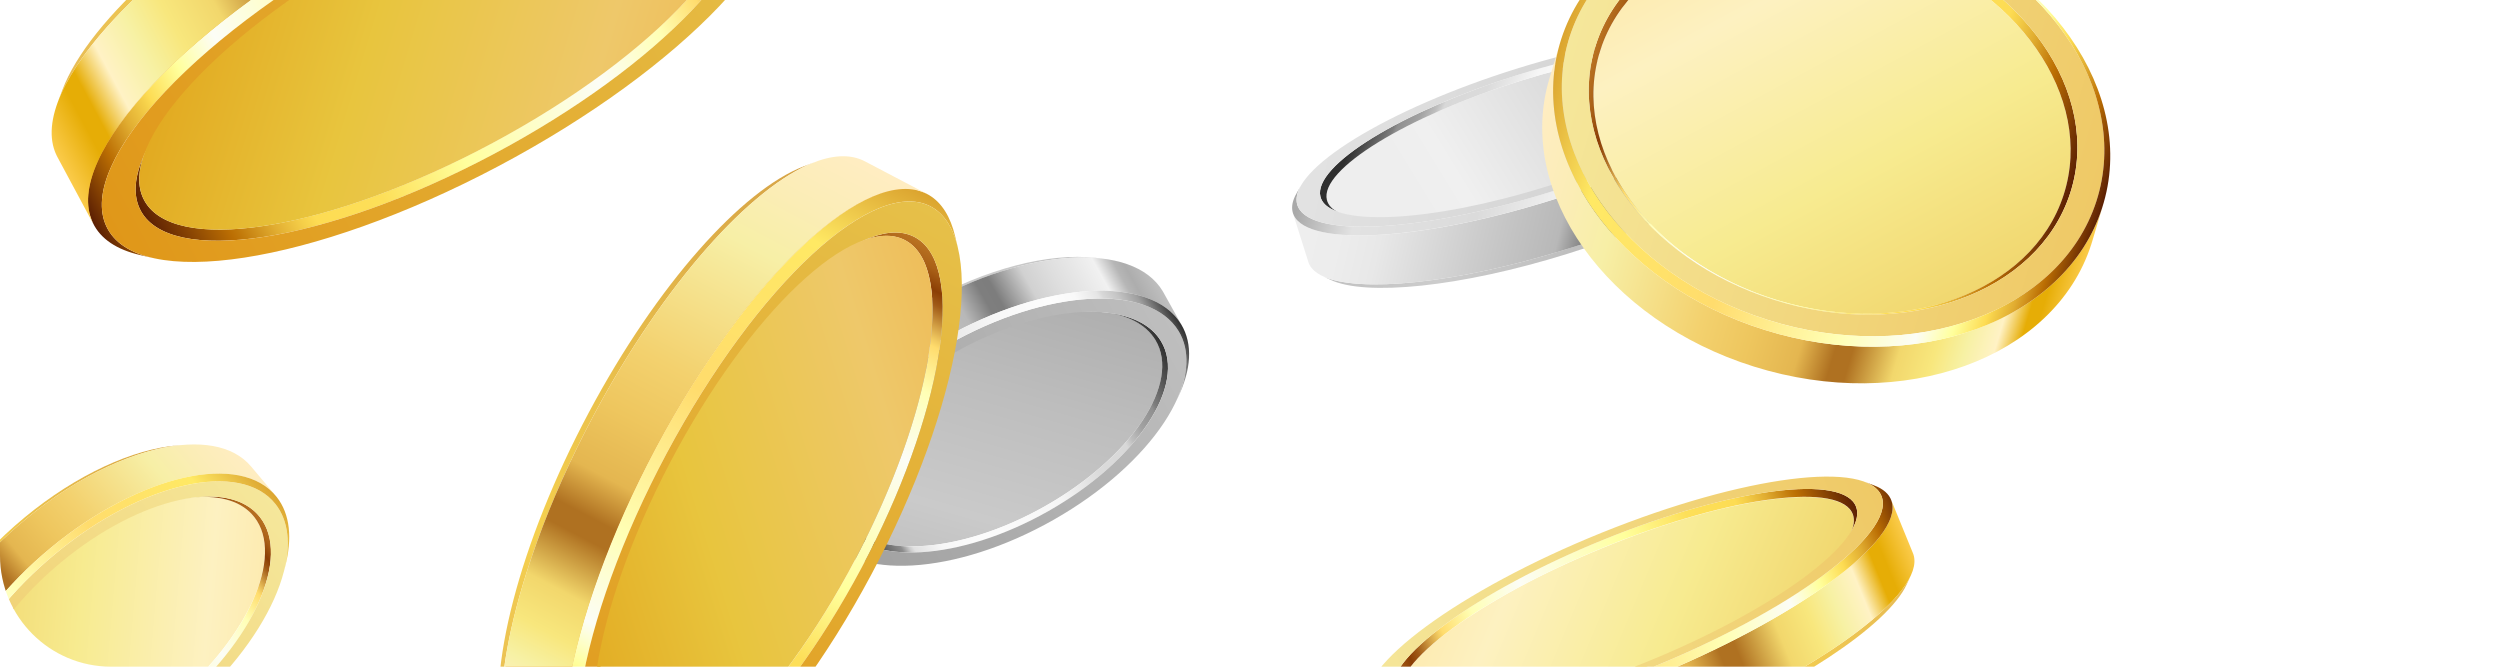
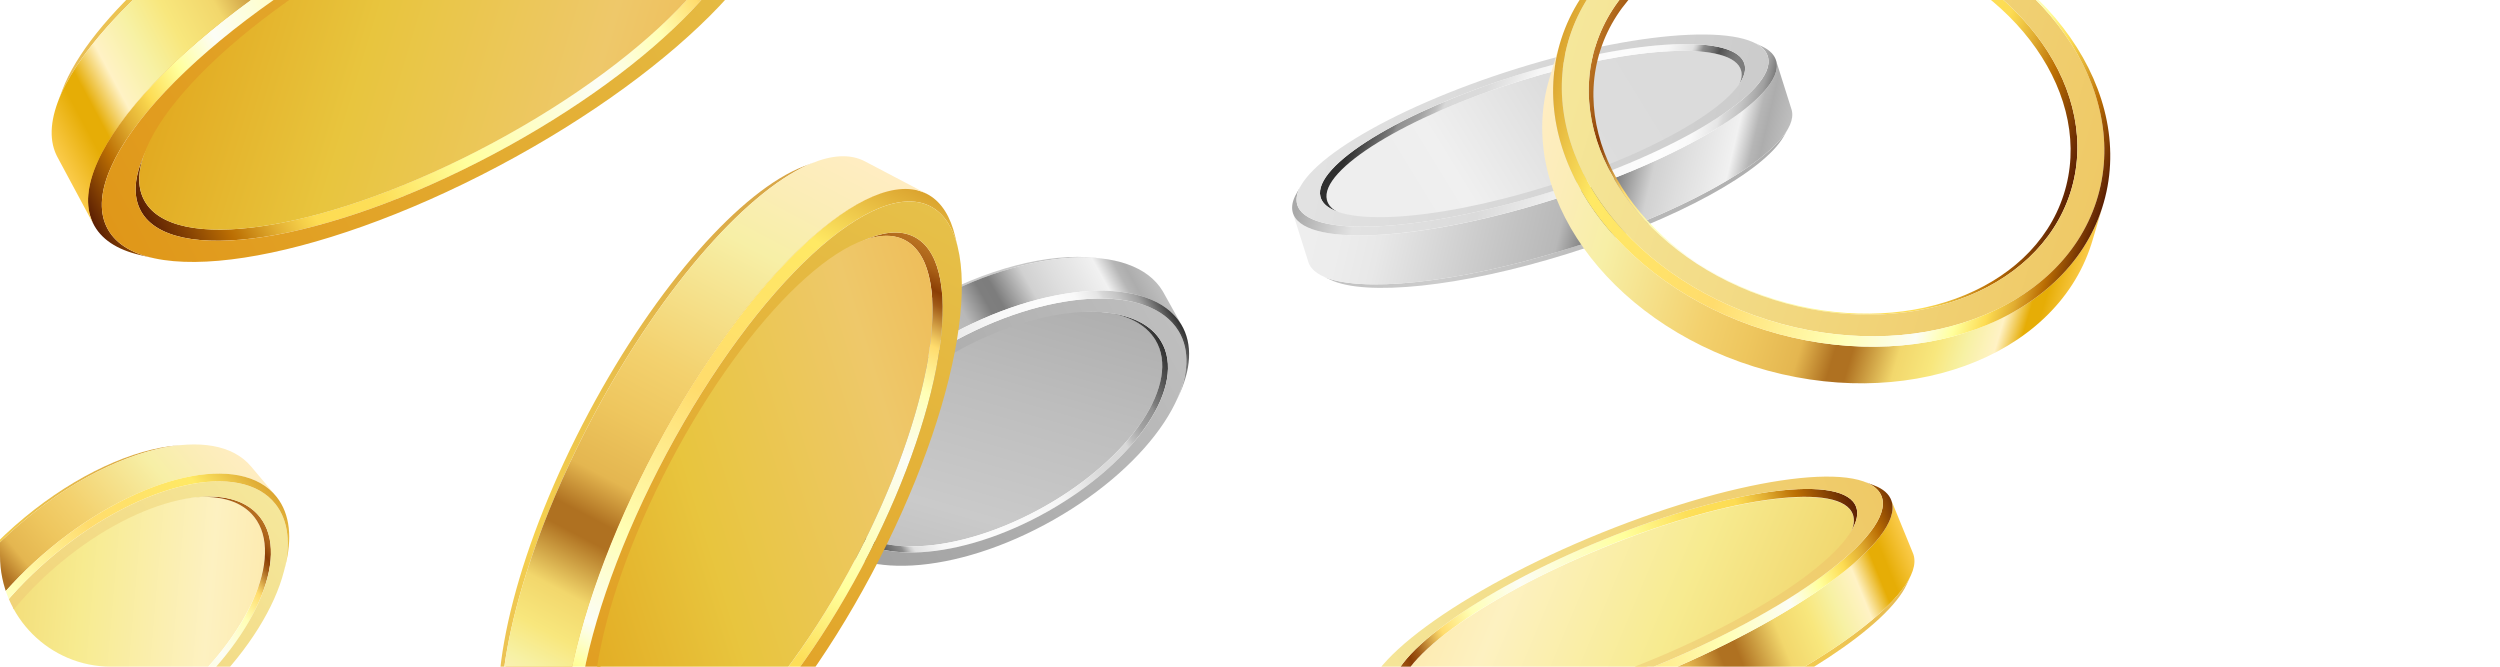
<svg xmlns="http://www.w3.org/2000/svg" width="180" height="48" viewBox="0 0 180 48" fill="none">
  <g clip-path="url(#clip0_12107_29467)">
    <path d="M95.537 14.391C95.008 12.216 101.257 8.375 109.493 5.811C117.731 3.248 124.838 2.931 125.367 5.106C125.896 7.281 119.647 11.122 111.411 13.686C103.173 16.249 96.066 16.565 95.537 14.391Z" fill="url(#paint0_linear_12107_29467)" />
    <path d="M109.36 5.373C100.925 7.998 94.526 11.932 95.07 14.158C95.167 14.556 95.48 14.873 95.976 15.109C96.124 15.178 96.272 15.251 96.421 15.32C95.936 15.09 95.631 14.781 95.536 14.392C95.007 12.217 101.256 8.376 109.492 5.812C117.73 3.249 124.837 2.932 125.366 5.107C125.448 5.447 125.365 5.831 125.134 6.242L125.376 5.813C125.614 5.391 125.699 5 125.614 4.651C125.073 2.425 117.795 2.747 109.36 5.373Z" fill="url(#paint1_linear_12107_29467)" />
    <path d="M95.79 20.146C95.694 20.102 95.599 20.056 95.505 20.012C95.488 20.005 95.466 19.993 95.447 19.985C95.439 19.981 95.428 19.976 95.42 19.971C95.403 19.964 95.38 19.953 95.362 19.944C95.315 19.921 95.266 19.899 95.219 19.877C97.821 21.111 104.823 20.422 112.715 17.965C120.818 15.444 127.273 11.863 128.735 9.279L128.424 9.828C126.999 12.344 120.714 15.83 112.826 18.285C105.142 20.676 98.323 21.347 95.79 20.146Z" fill="url(#paint2_linear_12107_29467)" />
    <path d="M94.204 18.87L93.09 15.348C93.866 17.797 102.087 17.405 111.601 14.443C121.218 11.45 128.513 6.965 127.895 4.427C127.889 4.399 127.881 4.372 127.873 4.346L128.987 7.869C128.994 7.895 129.002 7.922 129.009 7.949C129.627 10.488 122.332 14.973 112.715 17.966C103.201 20.927 94.978 21.319 94.204 18.87Z" fill="url(#paint3_linear_12107_29467)" />
    <path d="M126.86 3.337C126.669 3.247 126.48 3.157 126.29 3.066C126.844 3.329 127.193 3.681 127.301 4.125C127.902 6.597 120.799 10.963 111.434 13.878C102.068 16.794 93.989 17.152 93.388 14.68C93.293 14.29 93.39 13.854 93.655 13.384L93.344 13.932C93.07 14.416 92.971 14.864 93.069 15.263C93.686 17.801 101.984 17.433 111.603 14.439C121.22 11.445 128.515 6.961 127.897 4.422C127.786 3.967 127.428 3.605 126.859 3.335L126.86 3.337Z" fill="url(#paint4_linear_12107_29467)" />
    <path d="M93.386 14.682C92.784 12.21 99.887 7.843 109.253 4.928C118.619 2.013 126.698 1.655 127.299 4.127C127.9 6.599 120.797 10.966 111.432 13.881C102.066 16.796 93.987 17.154 93.386 14.682ZM95.07 14.157C95.611 16.384 102.889 16.062 111.324 13.435C119.759 10.808 126.157 6.876 125.614 4.65C125.072 2.424 117.794 2.746 109.359 5.373C100.924 7.997 94.526 11.931 95.07 14.157Z" fill="url(#paint5_linear_12107_29467)" />
    <path d="M60.625 37.17C58.886 34.046 62.543 28.696 68.791 25.22C75.039 21.743 81.513 21.458 83.251 24.582C84.989 27.706 81.333 33.057 75.085 36.533C68.837 40.009 62.363 40.294 60.625 37.17Z" fill="url(#paint6_linear_12107_29467)" />
    <path d="M57.816 30.271C57.759 30.391 57.702 30.511 57.645 30.631C59.063 27.661 62.297 24.418 66.661 21.942C71.188 19.37 75.861 18.232 79.259 18.605C79.207 18.599 79.154 18.594 79.101 18.588C79.089 18.586 79.074 18.585 79.061 18.584C78.996 18.577 78.93 18.569 78.864 18.563C75.554 18.198 71.003 19.308 66.594 21.812C62.346 24.224 59.196 27.382 57.815 30.273L57.816 30.271Z" fill="url(#paint7_linear_12107_29467)" />
    <path d="M57.355 35.762L58.689 38.161C56.689 34.568 60.814 28.417 67.995 24.339C75.254 20.217 82.886 19.775 85.043 23.351C85.066 23.39 85.089 23.429 85.11 23.468L83.776 21.069C83.754 21.029 83.732 20.991 83.709 20.952C81.552 17.376 73.919 17.819 66.661 21.94C59.481 26.017 55.355 32.168 57.355 35.762Z" fill="url(#paint8_linear_12107_29467)" />
    <path d="M75.491 36.794C69.125 40.408 62.432 40.796 60.54 37.661C59.786 36.411 59.909 34.788 60.733 33.061C60.779 32.968 60.823 32.874 60.868 32.78C60.063 34.467 59.943 36.051 60.68 37.272C62.526 40.334 69.064 39.956 75.281 36.425C81.498 32.895 85.041 27.55 83.193 24.487C82.499 23.335 81.142 22.67 79.388 22.476C79.491 22.487 79.594 22.498 79.697 22.511C81.493 22.709 82.882 23.39 83.594 24.569C85.484 27.706 81.857 33.179 75.491 36.794Z" fill="url(#paint9_linear_12107_29467)" />
-     <path d="M59.269 38.383C61.368 41.866 68.801 41.435 75.869 37.421C82.938 33.407 86.966 27.33 84.865 23.848C82.766 20.365 75.332 20.796 68.265 24.81C61.196 28.824 57.168 34.901 59.269 38.383ZM60.541 37.661C58.65 34.525 62.277 29.051 68.643 25.437C75.01 21.822 81.703 21.434 83.594 24.57C85.485 27.706 81.858 33.179 75.492 36.794C69.126 40.408 62.432 40.797 60.541 37.661Z" fill="url(#paint10_linear_12107_29467)" />
+     <path d="M59.269 38.383C61.368 41.866 68.801 41.435 75.869 37.421C82.938 33.407 86.966 27.33 84.865 23.848C82.766 20.365 75.332 20.796 68.265 24.81C61.196 28.824 57.168 34.901 59.269 38.383M60.541 37.661C58.65 34.525 62.277 29.051 68.643 25.437C75.01 21.822 81.703 21.434 83.594 24.57C85.485 27.706 81.858 33.179 75.492 36.794C69.126 40.408 62.432 40.797 60.541 37.661Z" fill="url(#paint10_linear_12107_29467)" />
    <path d="M84.819 28.6C84.762 28.719 84.705 28.84 84.648 28.959C85.565 27.039 85.703 25.236 84.865 23.847C82.765 20.364 75.332 20.795 68.264 24.809C61.196 28.823 57.168 34.9 59.268 38.383C60.059 39.693 61.603 40.45 63.601 40.669C63.469 40.654 63.337 40.64 63.206 40.626C61.155 40.4 59.569 39.623 58.758 38.278C56.602 34.702 60.738 28.461 67.996 24.339C75.255 20.216 82.887 19.774 85.044 23.351C85.905 24.778 85.763 26.629 84.822 28.6L84.819 28.6Z" fill="url(#paint11_linear_12107_29467)" />
    <path d="M12.502 50.395C17.964 45.8 20.53 39.86 18.232 37.129C15.934 34.397 9.643 35.908 4.18 40.503C-1.282 45.098 -3.848 51.038 -1.55 53.769C0.748 56.501 7.039 54.99 12.502 50.395Z" fill="url(#paint12_linear_12107_29467)" />
    <path d="M12.792 32.067C12.924 32.056 13.056 32.045 13.187 32.034C9.912 32.302 5.738 34.169 1.876 37.359C-2.131 40.671 -4.854 44.625 -5.712 47.93C-5.699 47.878 -5.685 47.828 -5.673 47.776C-5.67 47.765 -5.666 47.749 -5.663 47.738C-5.647 47.674 -5.631 47.61 -5.613 47.546C-4.778 44.328 -2.126 40.476 1.777 37.252C5.537 34.145 9.602 32.328 12.79 32.065L12.792 32.067Z" fill="url(#paint13_linear_12107_29467)" />
    <path d="M18.079 33.586L19.844 35.684C17.201 32.541 9.997 34.205 3.642 39.457C-2.782 44.766 -5.907 51.729 -3.336 55.012C-3.308 55.048 -3.28 55.082 -3.251 55.117L-5.016 53.02C-5.044 52.986 -5.073 52.95 -5.1 52.915C-7.67 49.632 -4.547 42.669 1.877 37.36C8.232 32.108 15.436 30.444 18.079 33.586Z" fill="url(#paint14_linear_12107_29467)" />
    <path d="M12.599 50.877C18.234 46.222 20.973 40.114 18.719 37.235C17.819 36.087 16.263 35.625 14.36 35.781C14.256 35.789 14.152 35.797 14.05 35.806C15.91 35.655 17.43 36.105 18.309 37.227C20.511 40.038 17.834 46.002 12.332 50.55C6.829 55.097 0.584 56.503 -1.618 53.692C-2.445 52.635 -2.584 51.133 -2.143 49.427C-2.169 49.528 -2.195 49.627 -2.22 49.728C-2.673 51.474 -2.531 53.012 -1.684 54.095C0.57 56.973 6.965 55.533 12.6 50.878L12.599 50.877Z" fill="url(#paint15_linear_12107_29467)" />
    <path d="M19.843 36.304C22.346 39.501 19.304 46.282 13.048 51.452C6.792 56.621 -0.309 58.22 -2.812 55.025C-5.316 51.828 -2.274 45.047 3.982 39.877C10.238 34.707 17.339 33.108 19.843 36.304ZM18.717 37.235C16.463 34.357 10.068 35.797 4.433 40.452C-1.202 45.107 -3.941 51.215 -1.687 54.094C0.567 56.972 6.962 55.532 12.597 50.877C18.232 46.222 20.971 40.114 18.717 37.235Z" fill="url(#paint16_linear_12107_29467)" />
    <path d="M1.639 56.669C1.771 56.658 1.904 56.647 2.034 56.636C-0.082 56.81 -1.814 56.299 -2.813 55.023C-5.316 51.826 -2.274 45.045 3.982 39.875C10.238 34.706 17.339 33.107 19.842 36.302C20.784 37.505 20.941 39.216 20.436 41.156C20.469 41.028 20.503 40.9 20.536 40.772C21.054 38.778 20.893 37.022 19.925 35.787C17.355 32.504 10.062 34.148 3.638 39.456C-2.785 44.765 -5.91 51.728 -3.339 55.011C-2.313 56.32 -0.536 56.846 1.638 56.668L1.639 56.669Z" fill="url(#paint17_linear_12107_29467)" />
    <path d="M62.004 40.931C67.857 29.958 69.632 19.301 65.968 17.13C65.078 16.603 63.951 16.623 62.669 17.115C62.465 17.193 62.262 17.271 62.058 17.348C63.31 16.868 64.411 16.847 65.281 17.362C68.859 19.483 67.126 29.89 61.41 40.608C55.694 51.325 48.158 58.296 44.58 56.175C43.791 55.707 43.26 54.836 42.972 53.648C43.023 53.86 43.075 54.071 43.126 54.284C43.419 55.5 43.963 56.393 44.771 56.871C48.435 59.042 56.15 51.907 62.003 40.932L62.004 40.931Z" fill="url(#paint18_linear_12107_29467)" />
    <path d="M66.68 14.035C62.464 11.819 53.815 19.886 47.237 32.221C40.587 44.69 38.571 56.797 42.734 59.265C42.778 59.291 42.824 59.318 42.87 59.341L38.455 57.019C38.409 56.996 38.364 56.97 38.318 56.943C34.155 54.476 36.171 42.368 42.821 29.899C49.399 17.565 58.048 9.498 62.264 11.713C63.588 12.41 65.356 13.339 66.68 14.035Z" fill="#EFA83D" />
    <path d="M57.854 11.983C58.114 11.883 58.374 11.783 58.634 11.682C54.074 13.441 47.811 20.401 42.763 29.866C37.567 39.609 35.19 49.133 36.364 54.04C36.3 53.769 36.235 53.498 36.17 53.227C35.027 48.448 37.342 39.174 42.401 29.688C47.316 20.472 53.414 13.694 57.854 11.982L57.854 11.983Z" fill="url(#paint19_linear_12107_29467)" />
    <path d="M46.5 59.371C46.759 59.271 47.02 59.171 47.279 59.07C45.85 59.622 44.592 59.648 43.6 59.059C39.533 56.648 41.502 44.817 48 32.632C54.498 20.448 63.064 12.525 67.133 14.936C68.034 15.47 68.638 16.465 68.964 17.825C68.958 17.801 68.95 17.768 68.944 17.744C68.941 17.732 68.936 17.715 68.935 17.703C68.929 17.679 68.921 17.646 68.915 17.622C68.909 17.597 68.902 17.565 68.896 17.54C68.893 17.528 68.888 17.512 68.887 17.5C68.881 17.475 68.873 17.443 68.867 17.418C68.861 17.394 68.853 17.361 68.847 17.337C68.844 17.325 68.84 17.309 68.838 17.296C68.832 17.272 68.825 17.239 68.819 17.215C68.813 17.191 68.805 17.158 68.799 17.134C68.796 17.121 68.792 17.105 68.79 17.093C68.784 17.069 68.777 17.036 68.771 17.012C68.436 15.615 67.816 14.594 66.89 14.045C62.712 11.569 53.915 19.705 47.241 32.218C40.567 44.732 38.544 56.883 42.722 59.359C43.741 59.961 45.032 59.936 46.501 59.37L46.5 59.371Z" fill="url(#paint20_linear_12107_29467)" />
    <path d="M67.136 14.938C71.203 17.349 69.234 29.18 62.736 41.365C56.237 53.549 47.672 61.472 43.603 59.061C39.535 56.65 41.504 44.819 48.003 32.633C54.501 20.45 63.066 12.526 67.136 14.938ZM65.967 17.129C62.303 14.958 54.588 22.093 48.735 33.068C42.883 44.042 41.108 54.699 44.772 56.87C48.436 59.041 56.151 51.906 62.004 40.931C67.856 29.957 69.631 19.3 65.967 17.129Z" fill="url(#paint21_linear_12107_29467)" />
    <path d="M62.275 11.617L66.755 13.971C62.524 11.747 53.844 19.842 47.242 32.221C40.568 44.734 38.545 56.885 42.724 59.361C42.769 59.387 42.815 59.413 42.86 59.437L38.381 57.083C38.335 57.058 38.29 57.033 38.244 57.007C34.066 54.531 36.089 42.38 42.763 29.866C49.364 17.488 58.044 9.392 62.275 11.617Z" fill="url(#paint22_linear_12107_29467)" />
    <path d="M61.589 40.26C67.241 29.506 68.841 19.222 65.163 17.288C61.485 15.355 53.922 22.506 48.27 33.259C42.618 44.013 41.017 54.297 44.695 56.231C48.373 58.164 55.937 51.013 61.589 40.26Z" fill="url(#paint23_linear_12107_29467)" />
    <path d="M35.465 11.134C47.499 4.763 55.638 -3.818 53.643 -8.033C53.159 -9.056 52.122 -9.728 50.659 -10.068C50.426 -10.121 50.194 -10.176 49.962 -10.229C51.392 -9.898 52.403 -9.241 52.876 -8.243C54.823 -4.126 46.875 4.255 35.123 10.477C23.371 16.698 12.265 18.406 10.317 14.289C9.888 13.382 9.939 12.266 10.408 11.012C10.324 11.236 10.241 11.459 10.157 11.683C9.679 12.967 9.625 14.108 10.065 15.038C12.059 19.253 23.43 17.505 35.465 11.134L35.465 11.134Z" fill="url(#paint24_linear_12107_29467)" />
    <path d="M56.188 -10.403C53.721 -14.996 40.931 -12.976 27.406 -5.815C13.733 1.424 4.487 11.174 6.753 15.963C6.777 16.015 6.803 16.065 6.829 16.115L4.245 11.303C4.218 11.254 4.193 11.203 4.169 11.15C1.903 6.361 11.15 -3.389 24.822 -10.627C38.347 -17.788 51.136 -19.808 53.603 -15.215C54.378 -13.772 55.412 -11.847 56.187 -10.404L56.188 -10.403Z" fill="#EFA83D" />
    <path d="M49.436 -17.673C49.733 -17.604 50.03 -17.537 50.328 -17.468C45.114 -18.666 35.167 -16.188 24.789 -10.692C14.106 -5.036 6.115 2.148 4.173 7.321C4.281 7.035 4.388 6.749 4.495 6.464C6.386 1.428 14.166 -5.568 24.568 -11.075C34.674 -16.426 44.359 -18.84 49.436 -17.673Z" fill="url(#paint25_linear_12107_29467)" />
    <path d="M10.104 18.368C10.401 18.437 10.698 18.505 10.996 18.574C9.36 18.198 8.204 17.451 7.665 16.311C5.45 11.631 14.487 2.103 27.847 -4.971C41.208 -12.045 53.833 -13.986 56.047 -9.306C56.538 -8.27 56.477 -6.996 55.938 -5.563C55.948 -5.589 55.961 -5.624 55.971 -5.649C55.975 -5.662 55.982 -5.679 55.987 -5.692C55.996 -5.718 56.009 -5.752 56.019 -5.778C56.029 -5.803 56.042 -5.838 56.052 -5.863C56.056 -5.877 56.063 -5.893 56.068 -5.906C56.077 -5.932 56.09 -5.966 56.1 -5.992C56.11 -6.018 56.123 -6.052 56.133 -6.078C56.137 -6.091 56.144 -6.107 56.148 -6.121C56.158 -6.146 56.171 -6.181 56.181 -6.206C56.191 -6.232 56.204 -6.267 56.213 -6.292C56.218 -6.305 56.225 -6.322 56.229 -6.335C56.239 -6.36 56.252 -6.395 56.262 -6.421C56.813 -7.892 56.877 -9.199 56.373 -10.264C54.1 -15.07 41.133 -13.077 27.412 -5.813C13.691 1.452 4.41 11.237 6.685 16.043C7.239 17.213 8.427 17.981 10.106 18.367L10.104 18.368Z" fill="url(#paint26_linear_12107_29467)" />
    <path d="M56.047 -9.305C58.262 -4.626 49.226 4.903 35.865 11.975C22.505 19.049 9.879 20.99 7.665 16.31C5.45 11.63 14.487 2.102 27.847 -4.971C41.208 -12.044 53.833 -13.985 56.047 -9.305ZM53.645 -8.034C51.651 -12.249 40.28 -10.501 28.246 -4.13C16.212 2.241 8.073 10.822 10.068 15.037C12.062 19.253 23.433 17.505 35.468 11.133C47.501 4.762 55.64 -3.819 53.645 -8.034Z" fill="url(#paint27_linear_12107_29467)" />
    <path d="M53.672 -15.296L56.294 -10.415C53.818 -15.025 40.982 -12.997 27.409 -5.811C13.689 1.453 4.408 11.238 6.682 16.044C6.707 16.096 6.733 16.147 6.76 16.197L4.139 11.316C4.112 11.266 4.087 11.215 4.061 11.163C1.788 6.357 11.068 -3.428 24.788 -10.692C38.361 -17.878 51.197 -19.906 53.672 -15.296Z" fill="url(#paint28_linear_12107_29467)" />
    <path d="M35.495 10.283C47.212 3.991 54.965 -4.359 52.813 -8.366C50.661 -12.374 39.418 -10.521 27.701 -4.229C15.985 2.063 8.232 10.413 10.384 14.42C12.536 18.428 23.779 16.576 35.495 10.283Z" fill="url(#paint29_linear_12107_29467)" />
    <path d="M111.546 5.698L112.332 3.063C109.901 11.212 116.439 20.432 127.075 23.76C137.827 27.125 148.696 23.193 151.351 14.98C151.379 14.892 151.407 14.803 151.433 14.715L150.648 17.35C150.621 17.439 150.593 17.527 150.565 17.616C147.91 25.829 137.041 29.76 126.289 26.396C115.653 23.067 109.115 13.847 111.546 5.698Z" fill="url(#paint30_linear_12107_29467)" />
-     <path d="M148.647 13.816C150.761 6.732 144.978 -1.247 135.73 -4.005C126.483 -6.764 117.274 -3.257 115.161 3.827C113.048 10.911 118.831 18.89 128.078 21.648C137.325 24.407 146.534 20.9 148.647 13.816Z" fill="url(#paint31_linear_12107_29467)" />
    <path d="M114.908 3.216L115.23 3.599C112.956 10.633 118.578 18.672 127.788 21.553C136.997 24.434 146.306 21.068 148.58 14.033C150.854 6.999 145.232 -1.04 136.022 -3.921C126.813 -6.802 117.505 -3.436 115.23 3.599L114.908 3.216C117.237 -3.987 126.769 -7.435 136.198 -4.484C145.628 -1.534 151.384 6.697 149.055 13.9C146.727 21.103 137.195 24.55 127.766 21.601C118.336 18.65 112.58 10.419 114.908 3.216Z" fill="url(#paint32_linear_12107_29467)" />
    <path d="M113.023 2.627C115.609 -5.371 126.192 -9.2 136.663 -5.924C147.133 -2.648 153.525 6.491 150.94 14.49C148.354 22.488 137.771 26.316 127.3 23.04C116.83 19.765 110.438 10.625 113.023 2.627ZM114.908 3.216C112.579 10.419 118.336 18.651 127.765 21.601C137.195 24.551 146.726 21.103 149.055 13.9C151.383 6.697 145.626 -1.534 136.197 -4.484C126.767 -7.435 117.236 -3.987 114.908 3.216Z" fill="url(#paint33_linear_12107_29467)" />
    <path d="M112.414 2.798L113.022 2.626C110.437 10.624 116.829 19.764 127.299 23.04C137.769 26.316 148.353 22.488 150.939 14.49C153.524 6.492 147.132 -2.648 136.662 -5.924C126.192 -9.2 115.608 -5.372 113.022 2.626L112.414 2.798C115.069 -5.416 125.938 -9.347 136.69 -5.983C147.441 -2.618 154.006 6.767 151.35 14.98C148.695 23.194 137.827 27.125 127.075 23.761C116.323 20.396 109.759 11.011 112.414 2.798Z" fill="url(#paint34_linear_12107_29467)" />
    <path d="M118.835 47.88C127.822 44.202 134.336 39.334 133.384 37.008C132.432 34.682 124.375 35.778 115.387 39.456C106.4 43.133 99.886 48.001 100.838 50.327C101.79 52.653 109.847 51.557 118.835 47.88Z" fill="url(#paint35_linear_12107_29467)" />
    <path d="M115.488 38.843C106.27 42.568 99.457 47.571 100.271 50.018C100.417 50.456 100.797 50.782 101.375 51.001C101.548 51.067 101.721 51.132 101.894 51.198C101.329 50.983 100.958 50.665 100.816 50.237C100.021 47.848 106.675 42.962 115.677 39.324C124.679 35.686 132.622 34.676 133.417 37.065C133.542 37.44 133.483 37.877 133.261 38.361L133.493 37.856C133.721 37.361 133.781 36.914 133.653 36.531C132.839 34.084 124.706 35.119 115.488 38.843Z" fill="url(#paint36_linear_12107_29467)" />
    <path d="M101.633 56.67C101.522 56.628 101.411 56.586 101.3 56.545C101.281 56.537 101.254 56.527 101.234 56.52C101.224 56.516 101.211 56.51 101.201 56.508C101.181 56.5 101.154 56.49 101.134 56.482C101.079 56.462 101.023 56.44 100.968 56.42C103.999 57.563 111.79 56.144 120.415 52.659C129.27 49.081 136.179 44.468 137.58 41.436C137.481 41.651 137.381 41.866 137.282 42.081C135.917 45.034 129.19 49.526 120.569 53.01C112.171 56.403 104.585 57.786 101.633 56.672L101.633 56.67Z" fill="url(#paint37_linear_12107_29467)" />
    <path d="M99.736 55.383L98.161 51.535C99.256 54.211 108.443 53.01 118.84 48.809C129.351 44.563 137.119 38.858 136.191 36.068C136.181 36.038 136.17 36.008 136.158 35.98L137.733 39.828C137.745 39.858 137.755 39.886 137.766 39.916C138.694 42.707 130.926 48.411 120.415 52.658C110.018 56.858 100.831 58.059 99.736 55.383Z" fill="url(#paint38_linear_12107_29467)" />
    <path d="M134.926 34.944C134.704 34.86 134.483 34.777 134.262 34.693C134.907 34.937 135.331 35.3 135.493 35.787C136.398 38.504 128.834 44.059 118.599 48.194C108.364 52.329 99.335 53.479 98.431 50.762C98.288 50.334 98.356 49.835 98.611 49.284L98.313 49.929C98.051 50.495 97.982 51.008 98.127 51.447C99.056 54.238 108.329 53.057 118.84 48.809C129.35 44.563 137.119 38.858 136.19 36.068C136.024 35.568 135.588 35.194 134.925 34.944L134.926 34.944Z" fill="url(#paint39_linear_12107_29467)" />
    <path d="M98.431 50.762C97.526 48.045 105.091 42.491 115.325 38.355C125.56 34.22 134.589 33.071 135.493 35.787C136.398 38.504 128.834 44.059 118.599 48.194C108.364 52.329 99.335 53.479 98.431 50.762ZM100.271 50.019C101.085 52.465 109.218 51.431 118.436 47.706C127.654 43.982 134.467 38.978 133.653 36.532C132.839 34.085 124.706 35.12 115.488 38.844C106.27 42.569 99.457 47.572 100.271 50.019Z" fill="url(#paint40_linear_12107_29467)" />
  </g>
  <defs>
    <linearGradient id="paint0_linear_12107_29467" x1="125.146" y1="15.32" x2="108.65" y2="25.426" gradientUnits="userSpaceOnUse">
      <stop stop-color="#DBDBDB" />
      <stop offset="0.37" stop-color="#DDDDDD" />
      <stop offset="0.82" stop-color="#F0F0F0" />
      <stop offset="1" stop-color="#EEEEEE" />
    </linearGradient>
    <linearGradient id="paint1_linear_12107_29467" x1="123.223" y1="8.779" x2="101.659" y2="-0.115" gradientUnits="userSpaceOnUse">
      <stop stop-color="#7C7C7C" />
      <stop offset="0.03" stop-color="#6E6E6E" />
      <stop offset="0.06" stop-color="#515151" />
      <stop offset="0.08" stop-color="#6F6F6F" />
      <stop offset="0.11" stop-color="#8D8D8D" />
      <stop offset="0.13" stop-color="#CDCDCD" />
      <stop offset="0.14" stop-color="#E1E1E1" />
      <stop offset="0.21" stop-color="#F7F7F7" />
      <stop offset="0.32" stop-color="#FCFCFC" />
      <stop offset="0.55" stop-color="#F6F6F6" />
      <stop offset="0.68" stop-color="#DBDBDB" />
      <stop offset="0.78" stop-color="#D8D8D8" />
      <stop offset="0.8" stop-color="#BFBFBF" />
      <stop offset="0.84" stop-color="#A1A1A1" />
      <stop offset="0.89" stop-color="#8F8F8F" />
      <stop offset="0.9" stop-color="#7E7E7E" />
      <stop offset="1" stop-color="#2F2F2F" />
    </linearGradient>
    <linearGradient id="paint2_linear_12107_29467" x1="128.5" y1="9.5" x2="105.099" y2="-1.681" gradientUnits="userSpaceOnUse">
      <stop stop-color="#ADADAD" />
      <stop offset="0.69" stop-color="#CCCCCC" />
      <stop offset="1" stop-color="#BFBFBF" />
    </linearGradient>
    <linearGradient id="paint3_linear_12107_29467" x1="129.5" y1="6.501" x2="97.613" y2="-1.03" gradientUnits="userSpaceOnUse">
      <stop stop-color="#BFBFBF" />
      <stop offset="0.05" stop-color="#ADADAD" />
      <stop offset="0.07" stop-color="#B6B6B6" />
      <stop offset="0.11" stop-color="#F1F1F1" />
      <stop offset="0.16" stop-color="#E7E7E7" />
      <stop offset="0.21" stop-color="#DEDEDE" />
      <stop offset="0.27" stop-color="#D1D1D1" />
      <stop offset="0.35" stop-color="#7D7D7D" />
      <stop offset="0.38" stop-color="#7E7E7E" />
      <stop offset="0.44" stop-color="#B8B8B8" />
      <stop offset="0.53" stop-color="#C2C2C2" />
      <stop offset="0.62" stop-color="#CDCDCD" />
      <stop offset="0.82" stop-color="#E8E8E8" />
      <stop offset="0.91" stop-color="#EDEDED" />
      <stop offset="1" stop-color="#EEEEEE" />
    </linearGradient>
    <linearGradient id="paint4_linear_12107_29467" x1="129.5" y1="4.001" x2="97.72" y2="-3.499" gradientUnits="userSpaceOnUse">
      <stop stop-color="#2F2F2F" />
      <stop offset="0.06" stop-color="#9F9F9F" />
      <stop offset="0.1" stop-color="#C5C5C5" />
      <stop offset="0.13" stop-color="#D8D8D8" />
      <stop offset="0.14" stop-color="#E5E5E5" />
      <stop offset="0.19" stop-color="#F9F9F9" />
      <stop offset="0.25" stop-color="#FDFDFD" />
      <stop offset="0.38" stop-color="#F7F7F7" />
      <stop offset="0.61" stop-color="#DBDBDB" />
      <stop offset="0.87" stop-color="#E2E2E2" />
      <stop offset="1" stop-color="#A9A9A9" />
    </linearGradient>
    <linearGradient id="paint5_linear_12107_29467" x1="94" y1="15.501" x2="123.727" y2="22.27" gradientUnits="userSpaceOnUse">
      <stop stop-color="#E2E2E2" />
      <stop offset="1" stop-color="#CBCBCB" />
    </linearGradient>
    <linearGradient id="paint6_linear_12107_29467" x1="74.751" y1="21.06" x2="69.138" y2="40.751" gradientUnits="userSpaceOnUse">
      <stop stop-color="#AFAFAF" />
      <stop offset="0.37" stop-color="#BDBDBD" />
      <stop offset="0.82" stop-color="#CACACA" />
      <stop offset="1" stop-color="#C2C2C2" />
    </linearGradient>
    <linearGradient id="paint7_linear_12107_29467" x1="56.851" y1="29.18" x2="78.465" y2="17.154" gradientUnits="userSpaceOnUse">
      <stop stop-color="#ADADAD" />
      <stop offset="0.69" stop-color="#CCCCCC" />
      <stop offset="1" stop-color="#BFBFBF" />
    </linearGradient>
    <linearGradient id="paint8_linear_12107_29467" x1="56.209" y1="33.679" x2="82.627" y2="18.981" gradientUnits="userSpaceOnUse">
      <stop stop-color="#EEEEEE" />
      <stop offset="0.09" stop-color="#EDEDED" />
      <stop offset="0.18" stop-color="#E8E8E8" />
      <stop offset="0.38" stop-color="#CDCDCD" />
      <stop offset="0.47" stop-color="#C2C2C2" />
      <stop offset="0.56" stop-color="#B8B8B8" />
      <stop offset="0.62" stop-color="#7E7E7E" />
      <stop offset="0.65" stop-color="#7D7D7D" />
      <stop offset="0.73" stop-color="#D1D1D1" />
      <stop offset="0.79" stop-color="#DEDEDE" />
      <stop offset="0.84" stop-color="#E7E7E7" />
      <stop offset="0.89" stop-color="#F1F1F1" />
      <stop offset="0.93" stop-color="#B6B6B6" />
      <stop offset="0.95" stop-color="#ADADAD" />
      <stop offset="1" stop-color="#BFBFBF" />
    </linearGradient>
    <linearGradient id="paint9_linear_12107_29467" x1="61.146" y1="38.729" x2="84.314" y2="25.839" gradientUnits="userSpaceOnUse">
      <stop stop-color="#7C7C7C" />
      <stop offset="0.03" stop-color="#6E6E6E" />
      <stop offset="0.06" stop-color="#515151" />
      <stop offset="0.08" stop-color="#6F6F6F" />
      <stop offset="0.11" stop-color="#8D8D8D" />
      <stop offset="0.13" stop-color="#CDCDCD" />
      <stop offset="0.14" stop-color="#E1E1E1" />
      <stop offset="0.21" stop-color="#F7F7F7" />
      <stop offset="0.32" stop-color="#FCFCFC" />
      <stop offset="0.55" stop-color="#F6F6F6" />
      <stop offset="0.68" stop-color="#DBDBDB" />
      <stop offset="0.78" stop-color="#D8D8D8" />
      <stop offset="0.8" stop-color="#BFBFBF" />
      <stop offset="0.84" stop-color="#A1A1A1" />
      <stop offset="0.89" stop-color="#8F8F8F" />
      <stop offset="0.9" stop-color="#7E7E7E" />
      <stop offset="1" stop-color="#2F2F2F" />
    </linearGradient>
    <linearGradient id="paint10_linear_12107_29467" x1="84.954" y1="23.967" x2="59.229" y2="38.279" gradientUnits="userSpaceOnUse">
      <stop stop-color="#BEBEBE" />
      <stop offset="1" stop-color="#A0A0A0" />
    </linearGradient>
    <linearGradient id="paint11_linear_12107_29467" x1="57.988" y1="36.877" x2="84.406" y2="22.179" gradientUnits="userSpaceOnUse">
      <stop stop-color="#A9A9A9" />
      <stop offset="0.13" stop-color="#E2E2E2" />
      <stop offset="0.39" stop-color="#DBDBDB" />
      <stop offset="0.62" stop-color="#F7F7F7" />
      <stop offset="0.75" stop-color="#FDFDFD" />
      <stop offset="0.81" stop-color="#F9F9F9" />
      <stop offset="0.86" stop-color="#E5E5E5" />
      <stop offset="0.87" stop-color="#D8D8D8" />
      <stop offset="0.9" stop-color="#C5C5C5" />
      <stop offset="0.94" stop-color="#9F9F9F" />
      <stop offset="1" stop-color="#2F2F2F" />
    </linearGradient>
    <linearGradient id="paint12_linear_12107_29467" x1="-1.881" y1="44.569" x2="18.484" y2="46.326" gradientUnits="userSpaceOnUse">
      <stop stop-color="#F1D76F" />
      <stop offset="0.37" stop-color="#F7EB90" />
      <stop offset="0.82" stop-color="#FDF1C1" />
      <stop offset="1" stop-color="#FDEBB1" />
    </linearGradient>
    <linearGradient id="paint13_linear_12107_29467" x1="12.118" y1="30.653" x2="-6.78" y2="46.55" gradientUnits="userSpaceOnUse">
      <stop stop-color="#D6A346" />
      <stop offset="0.69" stop-color="#F5D04E" />
      <stop offset="1" stop-color="#E6BA56" />
    </linearGradient>
    <linearGradient id="paint14_linear_12107_29467" x1="16.544" y1="31.652" x2="-6.554" y2="51.081" gradientUnits="userSpaceOnUse">
      <stop stop-color="#FFEDC2" />
      <stop offset="0.09" stop-color="#FBEDB6" />
      <stop offset="0.18" stop-color="#F7EFA6" />
      <stop offset="0.38" stop-color="#F3D16E" />
      <stop offset="0.47" stop-color="#EEC65E" />
      <stop offset="0.56" stop-color="#E4B650" />
      <stop offset="0.62" stop-color="#AF7121" />
      <stop offset="0.65" stop-color="#AF7121" />
      <stop offset="0.73" stop-color="#F2D76C" />
      <stop offset="0.79" stop-color="#F8E77D" />
      <stop offset="0.84" stop-color="#F7F1A4" />
      <stop offset="0.89" stop-color="#FFF2C5" />
      <stop offset="0.93" stop-color="#E6AD06" />
      <stop offset="0.95" stop-color="#E6AD06" />
      <stop offset="1" stop-color="#FBCB4A" />
    </linearGradient>
    <linearGradient id="paint15_linear_12107_29467" x1="19.503" y1="38.053" x2="-0.754" y2="55.093" gradientUnits="userSpaceOnUse">
      <stop stop-color="#BA7322" />
      <stop offset="0.03" stop-color="#A96017" />
      <stop offset="0.06" stop-color="#8B3E04" />
      <stop offset="0.08" stop-color="#A05A17" />
      <stop offset="0.11" stop-color="#D3A045" />
      <stop offset="0.13" stop-color="#F2CB61" />
      <stop offset="0.14" stop-color="#FFDC6D" />
      <stop offset="0.21" stop-color="#FFFFB5" />
      <stop offset="0.32" stop-color="#FCFDF6" />
      <stop offset="0.55" stop-color="#FFFF9C" />
      <stop offset="0.68" stop-color="#FDDF59" />
      <stop offset="0.78" stop-color="#FDDC53" />
      <stop offset="0.8" stop-color="#F5CF49" />
      <stop offset="0.84" stop-color="#E1AD31" />
      <stop offset="0.89" stop-color="#C07709" />
      <stop offset="0.9" stop-color="#BB6E03" />
      <stop offset="1" stop-color="#5B1F03" />
    </linearGradient>
    <linearGradient id="paint16_linear_12107_29467" x1="19.77" y1="36.106" x2="-2.721" y2="55.026" gradientUnits="userSpaceOnUse">
      <stop stop-color="#F5E79B" />
      <stop offset="1" stop-color="#EFC966" />
    </linearGradient>
    <linearGradient id="paint17_linear_12107_29467" x1="18.896" y1="34.449" x2="-4.202" y2="53.878" gradientUnits="userSpaceOnUse">
      <stop stop-color="#DBA42F" />
      <stop offset="0.13" stop-color="#FFE964" />
      <stop offset="0.39" stop-color="#FFDC6D" />
      <stop offset="0.62" stop-color="#FFFFB5" />
      <stop offset="0.75" stop-color="#FCFDF6" />
      <stop offset="0.81" stop-color="#FFFF9C" />
      <stop offset="0.86" stop-color="#FDDC53" />
      <stop offset="0.87" stop-color="#F5CF49" />
      <stop offset="0.9" stop-color="#E1AD31" />
      <stop offset="0.94" stop-color="#BB6E03" />
      <stop offset="1" stop-color="#5B1F03" />
    </linearGradient>
    <linearGradient id="paint18_linear_12107_29467" x1="67.893" y1="18.188" x2="46.934" y2="58.064" gradientUnits="userSpaceOnUse">
      <stop stop-color="#BA7322" />
      <stop offset="0.03" stop-color="#A96017" />
      <stop offset="0.06" stop-color="#8B3E04" />
      <stop offset="0.08" stop-color="#A05A17" />
      <stop offset="0.11" stop-color="#D3A045" />
      <stop offset="0.13" stop-color="#F2CB61" />
      <stop offset="0.14" stop-color="#FFDC6D" />
      <stop offset="0.21" stop-color="#FFFFB5" />
      <stop offset="0.32" stop-color="#FCFDF6" />
      <stop offset="0.55" stop-color="#FFFF9C" />
      <stop offset="0.68" stop-color="#FDDF59" />
      <stop offset="0.78" stop-color="#FDDC53" />
      <stop offset="0.8" stop-color="#F5CF49" />
      <stop offset="0.84" stop-color="#E1AD31" />
      <stop offset="0.89" stop-color="#C07709" />
      <stop offset="0.9" stop-color="#BB6E03" />
      <stop offset="1" stop-color="#5B1F03" />
    </linearGradient>
    <linearGradient id="paint19_linear_12107_29467" x1="56.043" y1="10.371" x2="33.777" y2="52.734" gradientUnits="userSpaceOnUse">
      <stop stop-color="#D6A346" />
      <stop offset="0.69" stop-color="#F5D04E" />
      <stop offset="1" stop-color="#E6BA56" />
    </linearGradient>
    <linearGradient id="paint20_linear_12107_29467" x1="64.588" y1="12.883" x2="40.69" y2="58.351" gradientUnits="userSpaceOnUse">
      <stop stop-color="#DBA42F" />
      <stop offset="0.13" stop-color="#FFE964" />
      <stop offset="0.39" stop-color="#FFDC6D" />
      <stop offset="0.62" stop-color="#FFFFB5" />
      <stop offset="0.75" stop-color="#FCFDF6" />
      <stop offset="0.81" stop-color="#FFFF9C" />
      <stop offset="0.86" stop-color="#FDDC53" />
      <stop offset="0.87" stop-color="#F5CF49" />
      <stop offset="0.9" stop-color="#E1AD31" />
      <stop offset="0.94" stop-color="#BB6E03" />
      <stop offset="1" stop-color="#5B1F03" />
    </linearGradient>
    <linearGradient id="paint21_linear_12107_29467" x1="67.066" y1="14.947" x2="43.796" y2="59.22" gradientUnits="userSpaceOnUse">
      <stop stop-color="#E6C049" />
      <stop offset="1" stop-color="#E09719" />
    </linearGradient>
    <linearGradient id="paint22_linear_12107_29467" x1="60.691" y1="10.835" x2="36.793" y2="56.302" gradientUnits="userSpaceOnUse">
      <stop stop-color="#FFEDC2" />
      <stop offset="0.09" stop-color="#FBEDB6" />
      <stop offset="0.18" stop-color="#F7EFA6" />
      <stop offset="0.38" stop-color="#F3D16E" />
      <stop offset="0.47" stop-color="#EEC65E" />
      <stop offset="0.56" stop-color="#E4B650" />
      <stop offset="0.62" stop-color="#AF7121" />
      <stop offset="0.65" stop-color="#AF7121" />
      <stop offset="0.73" stop-color="#F2D76C" />
      <stop offset="0.79" stop-color="#F8E77D" />
      <stop offset="0.84" stop-color="#F7F1A4" />
      <stop offset="0.89" stop-color="#FFF2C5" />
      <stop offset="0.93" stop-color="#E6AD06" />
      <stop offset="0.95" stop-color="#E6AD06" />
      <stop offset="1" stop-color="#FBCB4A" />
    </linearGradient>
    <linearGradient id="paint23_linear_12107_29467" x1="39.197" y1="41.693" x2="70.601" y2="31.928" gradientUnits="userSpaceOnUse">
      <stop stop-color="#E2AA21" />
      <stop offset="0.37" stop-color="#E8C53E" />
      <stop offset="0.82" stop-color="#EEC86A" />
      <stop offset="1" stop-color="#EEBE5B" />
    </linearGradient>
    <linearGradient id="paint24_linear_12107_29467" x1="54.739" y1="-6.023" x2="11.295" y2="17.308" gradientUnits="userSpaceOnUse">
      <stop stop-color="#BA7322" />
      <stop offset="0.03" stop-color="#A96017" />
      <stop offset="0.06" stop-color="#8B3E04" />
      <stop offset="0.08" stop-color="#A05A17" />
      <stop offset="0.11" stop-color="#D3A045" />
      <stop offset="0.13" stop-color="#F2CB61" />
      <stop offset="0.14" stop-color="#FFDC6D" />
      <stop offset="0.21" stop-color="#FFFFB5" />
      <stop offset="0.32" stop-color="#FCFDF6" />
      <stop offset="0.55" stop-color="#FFFF9C" />
      <stop offset="0.68" stop-color="#FDDF59" />
      <stop offset="0.78" stop-color="#FDDC53" />
      <stop offset="0.8" stop-color="#F5CF49" />
      <stop offset="0.84" stop-color="#E1AD31" />
      <stop offset="0.89" stop-color="#C07709" />
      <stop offset="0.9" stop-color="#BB6E03" />
      <stop offset="1" stop-color="#5B1F03" />
    </linearGradient>
    <linearGradient id="paint25_linear_12107_29467" x1="48.779" y1="-20.375" x2="2.626" y2="4.412" gradientUnits="userSpaceOnUse">
      <stop stop-color="#D6A346" />
      <stop offset="0.69" stop-color="#F5D04E" />
      <stop offset="1" stop-color="#E6BA56" />
    </linearGradient>
    <linearGradient id="paint26_linear_12107_29467" x1="54.993" y1="-12.858" x2="5.456" y2="13.745" gradientUnits="userSpaceOnUse">
      <stop stop-color="#DBA42F" />
      <stop offset="0.13" stop-color="#FFE964" />
      <stop offset="0.39" stop-color="#FFDC6D" />
      <stop offset="0.62" stop-color="#FFFFB5" />
      <stop offset="0.75" stop-color="#FCFDF6" />
      <stop offset="0.81" stop-color="#FFFF9C" />
      <stop offset="0.86" stop-color="#FDDC53" />
      <stop offset="0.87" stop-color="#F5CF49" />
      <stop offset="0.9" stop-color="#E1AD31" />
      <stop offset="0.94" stop-color="#BB6E03" />
      <stop offset="1" stop-color="#5B1F03" />
    </linearGradient>
    <linearGradient id="paint27_linear_12107_29467" x1="55.976" y1="-9.469" x2="7.742" y2="16.435" gradientUnits="userSpaceOnUse">
      <stop stop-color="#E6C049" />
      <stop offset="1" stop-color="#E09719" />
    </linearGradient>
    <linearGradient id="paint28_linear_12107_29467" x1="52.713" y1="-17.104" x2="3.177" y2="9.499" gradientUnits="userSpaceOnUse">
      <stop stop-color="#FFEDC2" />
      <stop offset="0.09" stop-color="#FBEDB6" />
      <stop offset="0.18" stop-color="#F7EFA6" />
      <stop offset="0.38" stop-color="#F3D16E" />
      <stop offset="0.47" stop-color="#EEC65E" />
      <stop offset="0.56" stop-color="#E4B650" />
      <stop offset="0.62" stop-color="#AF7121" />
      <stop offset="0.65" stop-color="#AF7121" />
      <stop offset="0.73" stop-color="#F2D76C" />
      <stop offset="0.79" stop-color="#F8E77D" />
      <stop offset="0.84" stop-color="#F7F1A4" />
      <stop offset="0.89" stop-color="#FFF2C5" />
      <stop offset="0.93" stop-color="#E6AD06" />
      <stop offset="0.95" stop-color="#E6AD06" />
      <stop offset="1" stop-color="#FBCB4A" />
    </linearGradient>
    <linearGradient id="paint29_linear_12107_29467" x1="14.377" y1="-2.171" x2="48.847" y2="8.211" gradientUnits="userSpaceOnUse">
      <stop stop-color="#E2AA21" />
      <stop offset="0.37" stop-color="#E8C53E" />
      <stop offset="0.82" stop-color="#EEC86A" />
      <stop offset="1" stop-color="#EEBE5B" />
    </linearGradient>
    <linearGradient id="paint30_linear_12107_29467" x1="109.707" y1="11.872" x2="148.805" y2="23.535" gradientUnits="userSpaceOnUse">
      <stop stop-color="#FFEDC2" />
      <stop offset="0.09" stop-color="#FBEDB6" />
      <stop offset="0.18" stop-color="#F7EFA6" />
      <stop offset="0.38" stop-color="#F3D16E" />
      <stop offset="0.47" stop-color="#EEC65E" />
      <stop offset="0.56" stop-color="#E4B650" />
      <stop offset="0.62" stop-color="#AF7121" />
      <stop offset="0.65" stop-color="#AF7121" />
      <stop offset="0.73" stop-color="#F2D76C" />
      <stop offset="0.79" stop-color="#F8E77D" />
      <stop offset="0.84" stop-color="#F7F1A4" />
      <stop offset="0.89" stop-color="#FFF2C5" />
      <stop offset="0.93" stop-color="#E6AD06" />
      <stop offset="0.95" stop-color="#E6AD06" />
      <stop offset="1" stop-color="#FBCB4A" />
    </linearGradient>
    <linearGradient id="paint31_linear_12107_29467" x1="139.303" y1="22.518" x2="124.502" y2="-4.867" gradientUnits="userSpaceOnUse">
      <stop stop-color="#F1D76F" />
      <stop offset="0.37" stop-color="#F7EB90" />
      <stop offset="0.82" stop-color="#FDF1C1" />
      <stop offset="1" stop-color="#FDEBB1" />
    </linearGradient>
    <linearGradient id="paint32_linear_12107_29467" x1="114.836" y1="3.456" x2="149.125" y2="13.685" gradientUnits="userSpaceOnUse">
      <stop stop-color="#BA7322" />
      <stop offset="0.03" stop-color="#A96017" />
      <stop offset="0.06" stop-color="#8B3E04" />
      <stop offset="0.08" stop-color="#A05A17" />
      <stop offset="0.11" stop-color="#D3A045" />
      <stop offset="0.13" stop-color="#F2CB61" />
      <stop offset="0.14" stop-color="#FFDC6D" />
      <stop offset="0.21" stop-color="#FFFFB5" />
      <stop offset="0.32" stop-color="#FCFDF6" />
      <stop offset="0.55" stop-color="#FFFF9C" />
      <stop offset="0.68" stop-color="#FDDF59" />
      <stop offset="0.78" stop-color="#FDDC53" />
      <stop offset="0.8" stop-color="#F5CF49" />
      <stop offset="0.84" stop-color="#E1AD31" />
      <stop offset="0.89" stop-color="#C07709" />
      <stop offset="0.9" stop-color="#BB6E03" />
      <stop offset="1" stop-color="#5B1F03" />
    </linearGradient>
    <linearGradient id="paint33_linear_12107_29467" x1="112.944" y1="2.892" x2="151.016" y2="14.249" gradientUnits="userSpaceOnUse">
      <stop stop-color="#F5E79B" />
      <stop offset="1" stop-color="#EFC966" />
    </linearGradient>
    <linearGradient id="paint34_linear_12107_29467" x1="112.333" y1="3.07" x2="151.431" y2="14.733" gradientUnits="userSpaceOnUse">
      <stop stop-color="#DBA42F" />
      <stop offset="0.13" stop-color="#FFE964" />
      <stop offset="0.39" stop-color="#FFDC6D" />
      <stop offset="0.62" stop-color="#FFFFB5" />
      <stop offset="0.75" stop-color="#FCFDF6" />
      <stop offset="0.81" stop-color="#FFFF9C" />
      <stop offset="0.86" stop-color="#FDDC53" />
      <stop offset="0.87" stop-color="#F5CF49" />
      <stop offset="0.9" stop-color="#E1AD31" />
      <stop offset="0.94" stop-color="#BB6E03" />
      <stop offset="1" stop-color="#5B1F03" />
    </linearGradient>
    <linearGradient id="paint35_linear_12107_29467" x1="128.968" y1="48.63" x2="105.275" y2="38.697" gradientUnits="userSpaceOnUse">
      <stop stop-color="#F1D76F" />
      <stop offset="0.37" stop-color="#F7EB90" />
      <stop offset="0.82" stop-color="#FDF1C1" />
      <stop offset="1" stop-color="#FDEBB1" />
    </linearGradient>
    <linearGradient id="paint36_linear_12107_29467" x1="99.719" y1="48.696" x2="133.045" y2="35.058" gradientUnits="userSpaceOnUse">
      <stop stop-color="#BA7322" />
      <stop offset="0.03" stop-color="#A96017" />
      <stop offset="0.06" stop-color="#8B3E04" />
      <stop offset="0.08" stop-color="#A05A17" />
      <stop offset="0.11" stop-color="#D3A045" />
      <stop offset="0.13" stop-color="#F2CB61" />
      <stop offset="0.14" stop-color="#FFDC6D" />
      <stop offset="0.21" stop-color="#FFFFB5" />
      <stop offset="0.32" stop-color="#FCFDF6" />
      <stop offset="0.55" stop-color="#FFFF9C" />
      <stop offset="0.68" stop-color="#FDDF59" />
      <stop offset="0.78" stop-color="#FDDC53" />
      <stop offset="0.8" stop-color="#F5CF49" />
      <stop offset="0.84" stop-color="#E1AD31" />
      <stop offset="0.89" stop-color="#C07709" />
      <stop offset="0.9" stop-color="#BB6E03" />
      <stop offset="1" stop-color="#5B1F03" />
    </linearGradient>
    <linearGradient id="paint37_linear_12107_29467" x1="101.77" y1="58.4" x2="138.383" y2="43.417" gradientUnits="userSpaceOnUse">
      <stop stop-color="#D6A346" />
      <stop offset="0.69" stop-color="#F5D04E" />
      <stop offset="1" stop-color="#E6BA56" />
    </linearGradient>
    <linearGradient id="paint38_linear_12107_29467" x1="99.947" y1="55.921" x2="137.947" y2="40.37" gradientUnits="userSpaceOnUse">
      <stop stop-color="#FFEDC2" />
      <stop offset="0.09" stop-color="#FBEDB6" />
      <stop offset="0.18" stop-color="#F7EFA6" />
      <stop offset="0.38" stop-color="#F3D16E" />
      <stop offset="0.47" stop-color="#EEC65E" />
      <stop offset="0.56" stop-color="#E4B650" />
      <stop offset="0.62" stop-color="#AF7121" />
      <stop offset="0.65" stop-color="#AF7121" />
      <stop offset="0.73" stop-color="#F2D76C" />
      <stop offset="0.79" stop-color="#F8E77D" />
      <stop offset="0.84" stop-color="#F7F1A4" />
      <stop offset="0.89" stop-color="#FFF2C5" />
      <stop offset="0.93" stop-color="#E6AD06" />
      <stop offset="0.95" stop-color="#E6AD06" />
      <stop offset="1" stop-color="#FBCB4A" />
    </linearGradient>
    <linearGradient id="paint39_linear_12107_29467" x1="99.491" y1="52.829" x2="137.491" y2="37.279" gradientUnits="userSpaceOnUse">
      <stop stop-color="#DBA42F" />
      <stop offset="0.13" stop-color="#FFE964" />
      <stop offset="0.39" stop-color="#FFDC6D" />
      <stop offset="0.62" stop-color="#FFFFB5" />
      <stop offset="0.75" stop-color="#FCFDF6" />
      <stop offset="0.81" stop-color="#FFFF9C" />
      <stop offset="0.86" stop-color="#FDDC53" />
      <stop offset="0.87" stop-color="#F5CF49" />
      <stop offset="0.9" stop-color="#E1AD31" />
      <stop offset="0.94" stop-color="#BB6E03" />
      <stop offset="1" stop-color="#5B1F03" />
    </linearGradient>
    <linearGradient id="paint40_linear_12107_29467" x1="98.456" y1="50.852" x2="135.457" y2="35.711" gradientUnits="userSpaceOnUse">
      <stop stop-color="#F5E79B" />
      <stop offset="1" stop-color="#EFC966" />
    </linearGradient>
    <clipPath id="clip0_12107_29467">
      <path d="M0 8C0 3.582 3.582 0 8 0H180V48H8C3.582 48 0 44.418 0 40V8Z" fill="white" />
    </clipPath>
  </defs>
</svg>